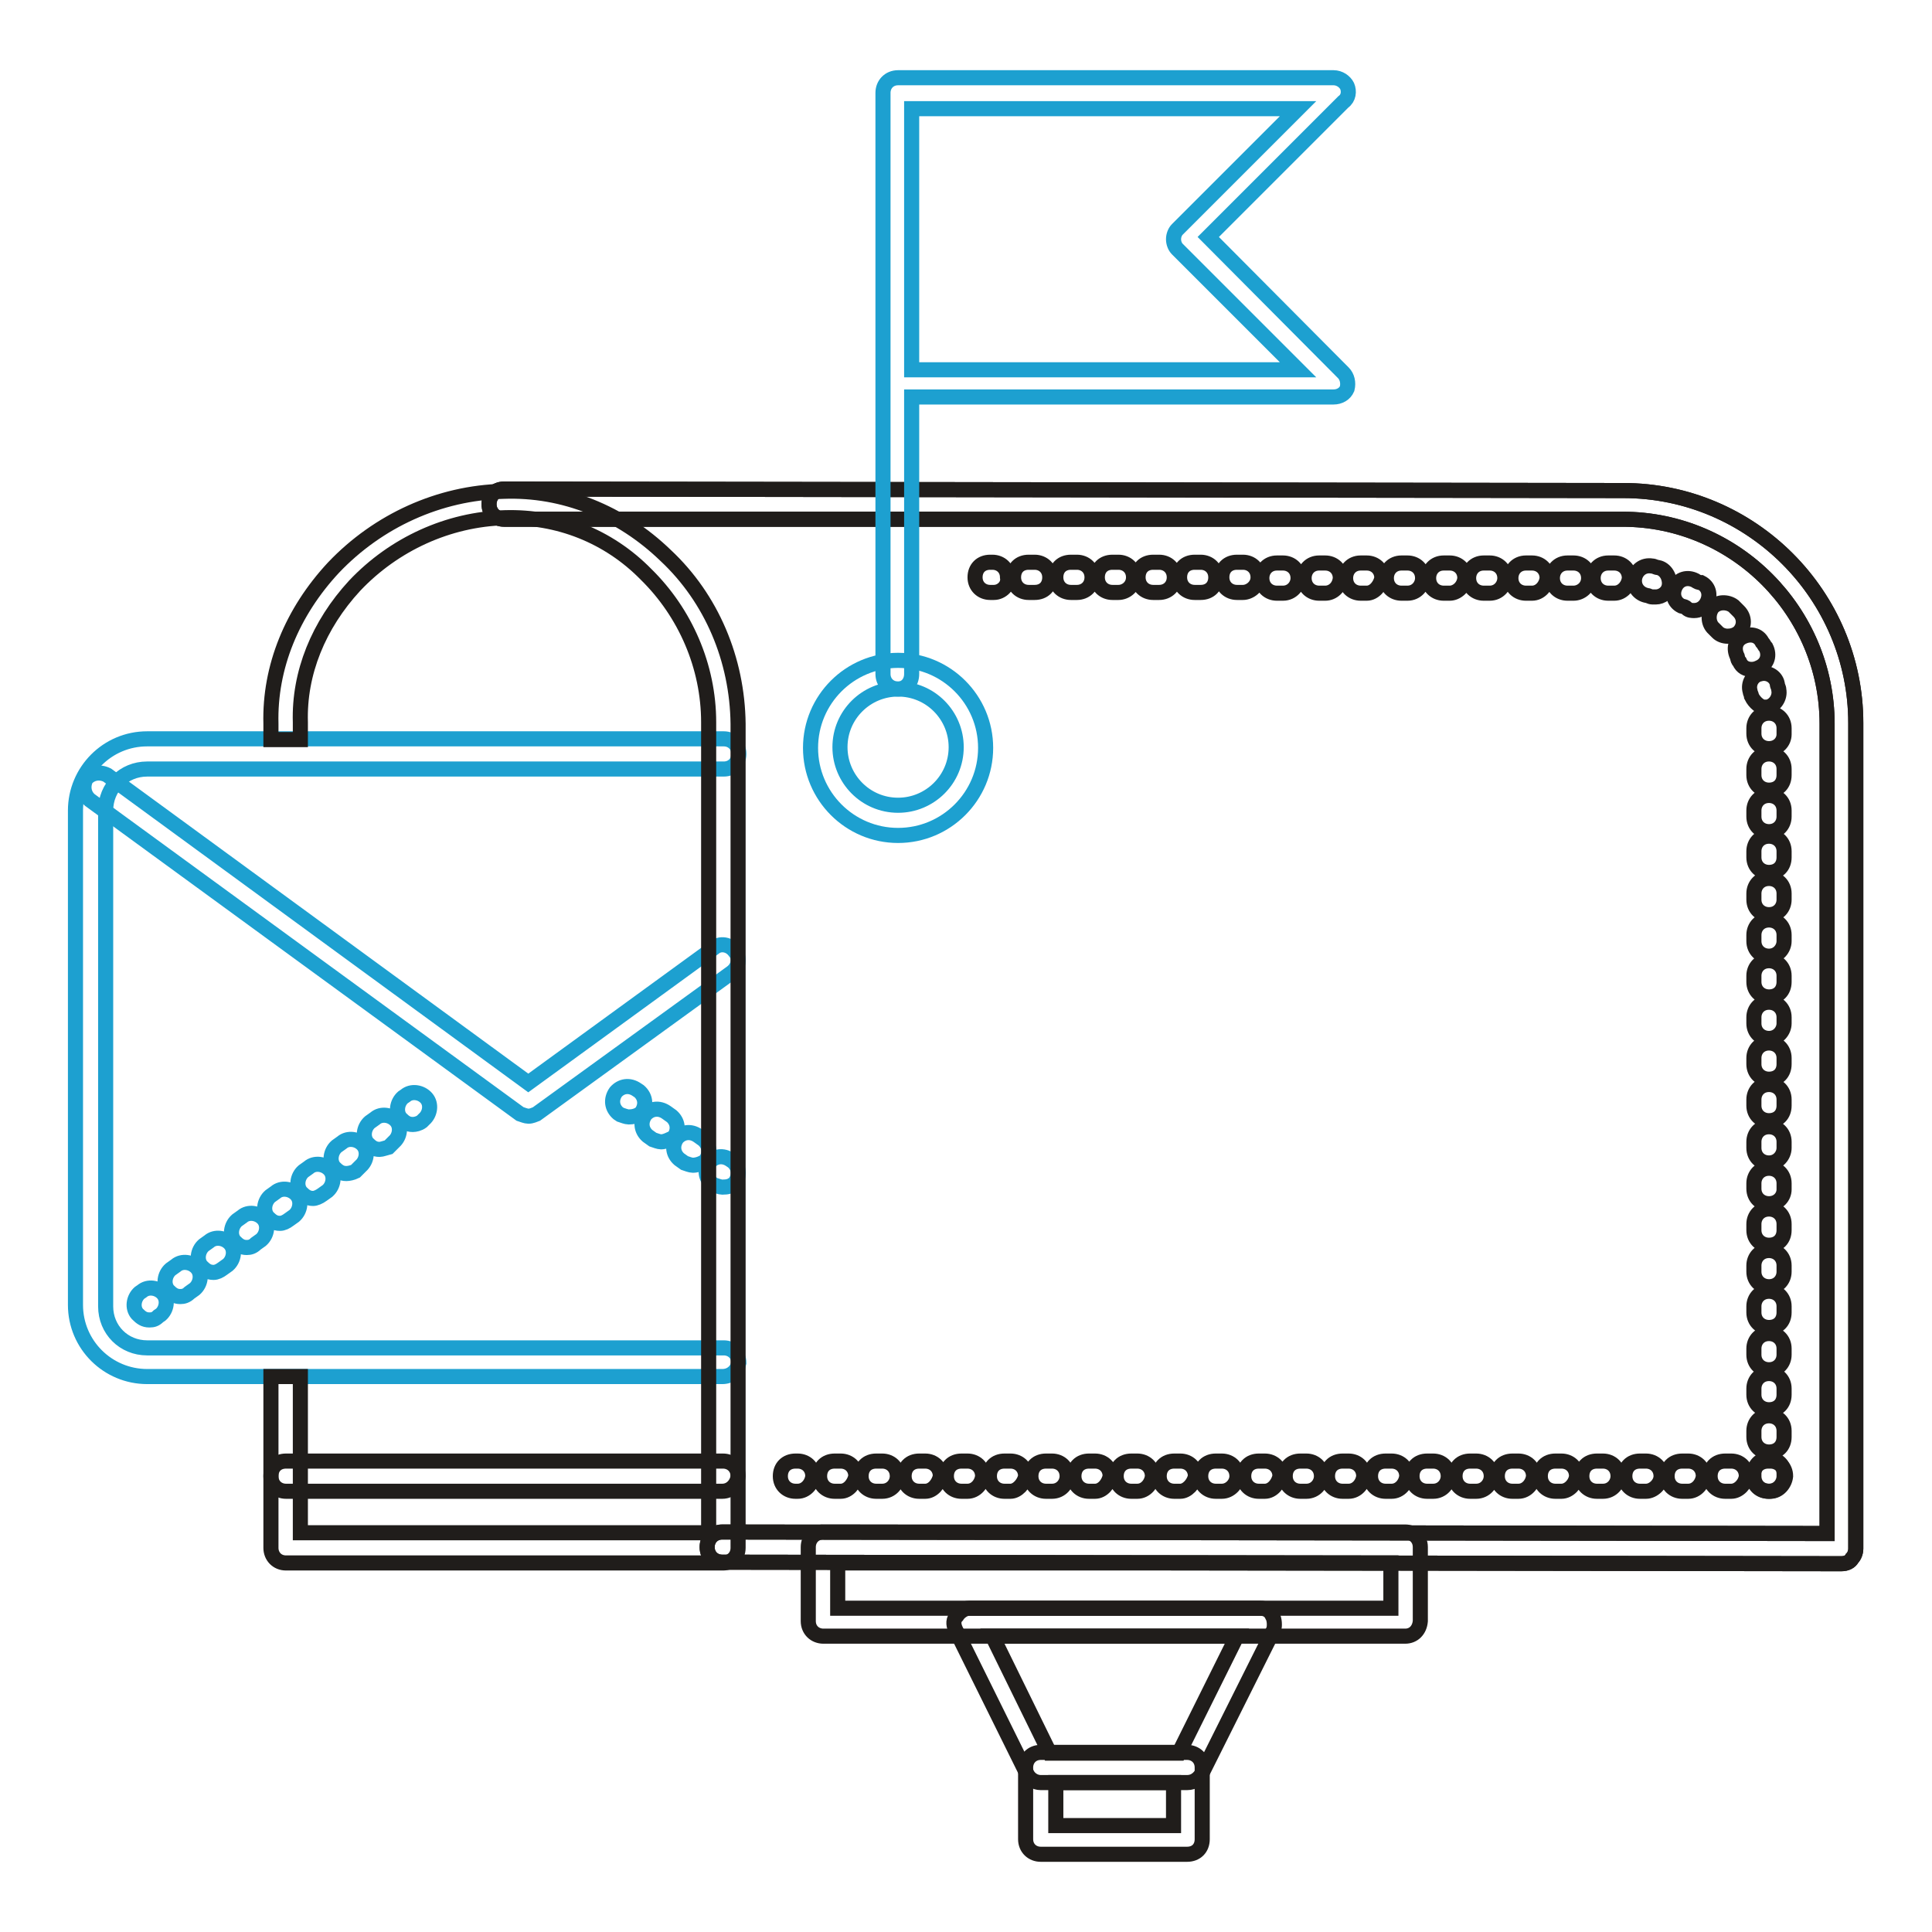
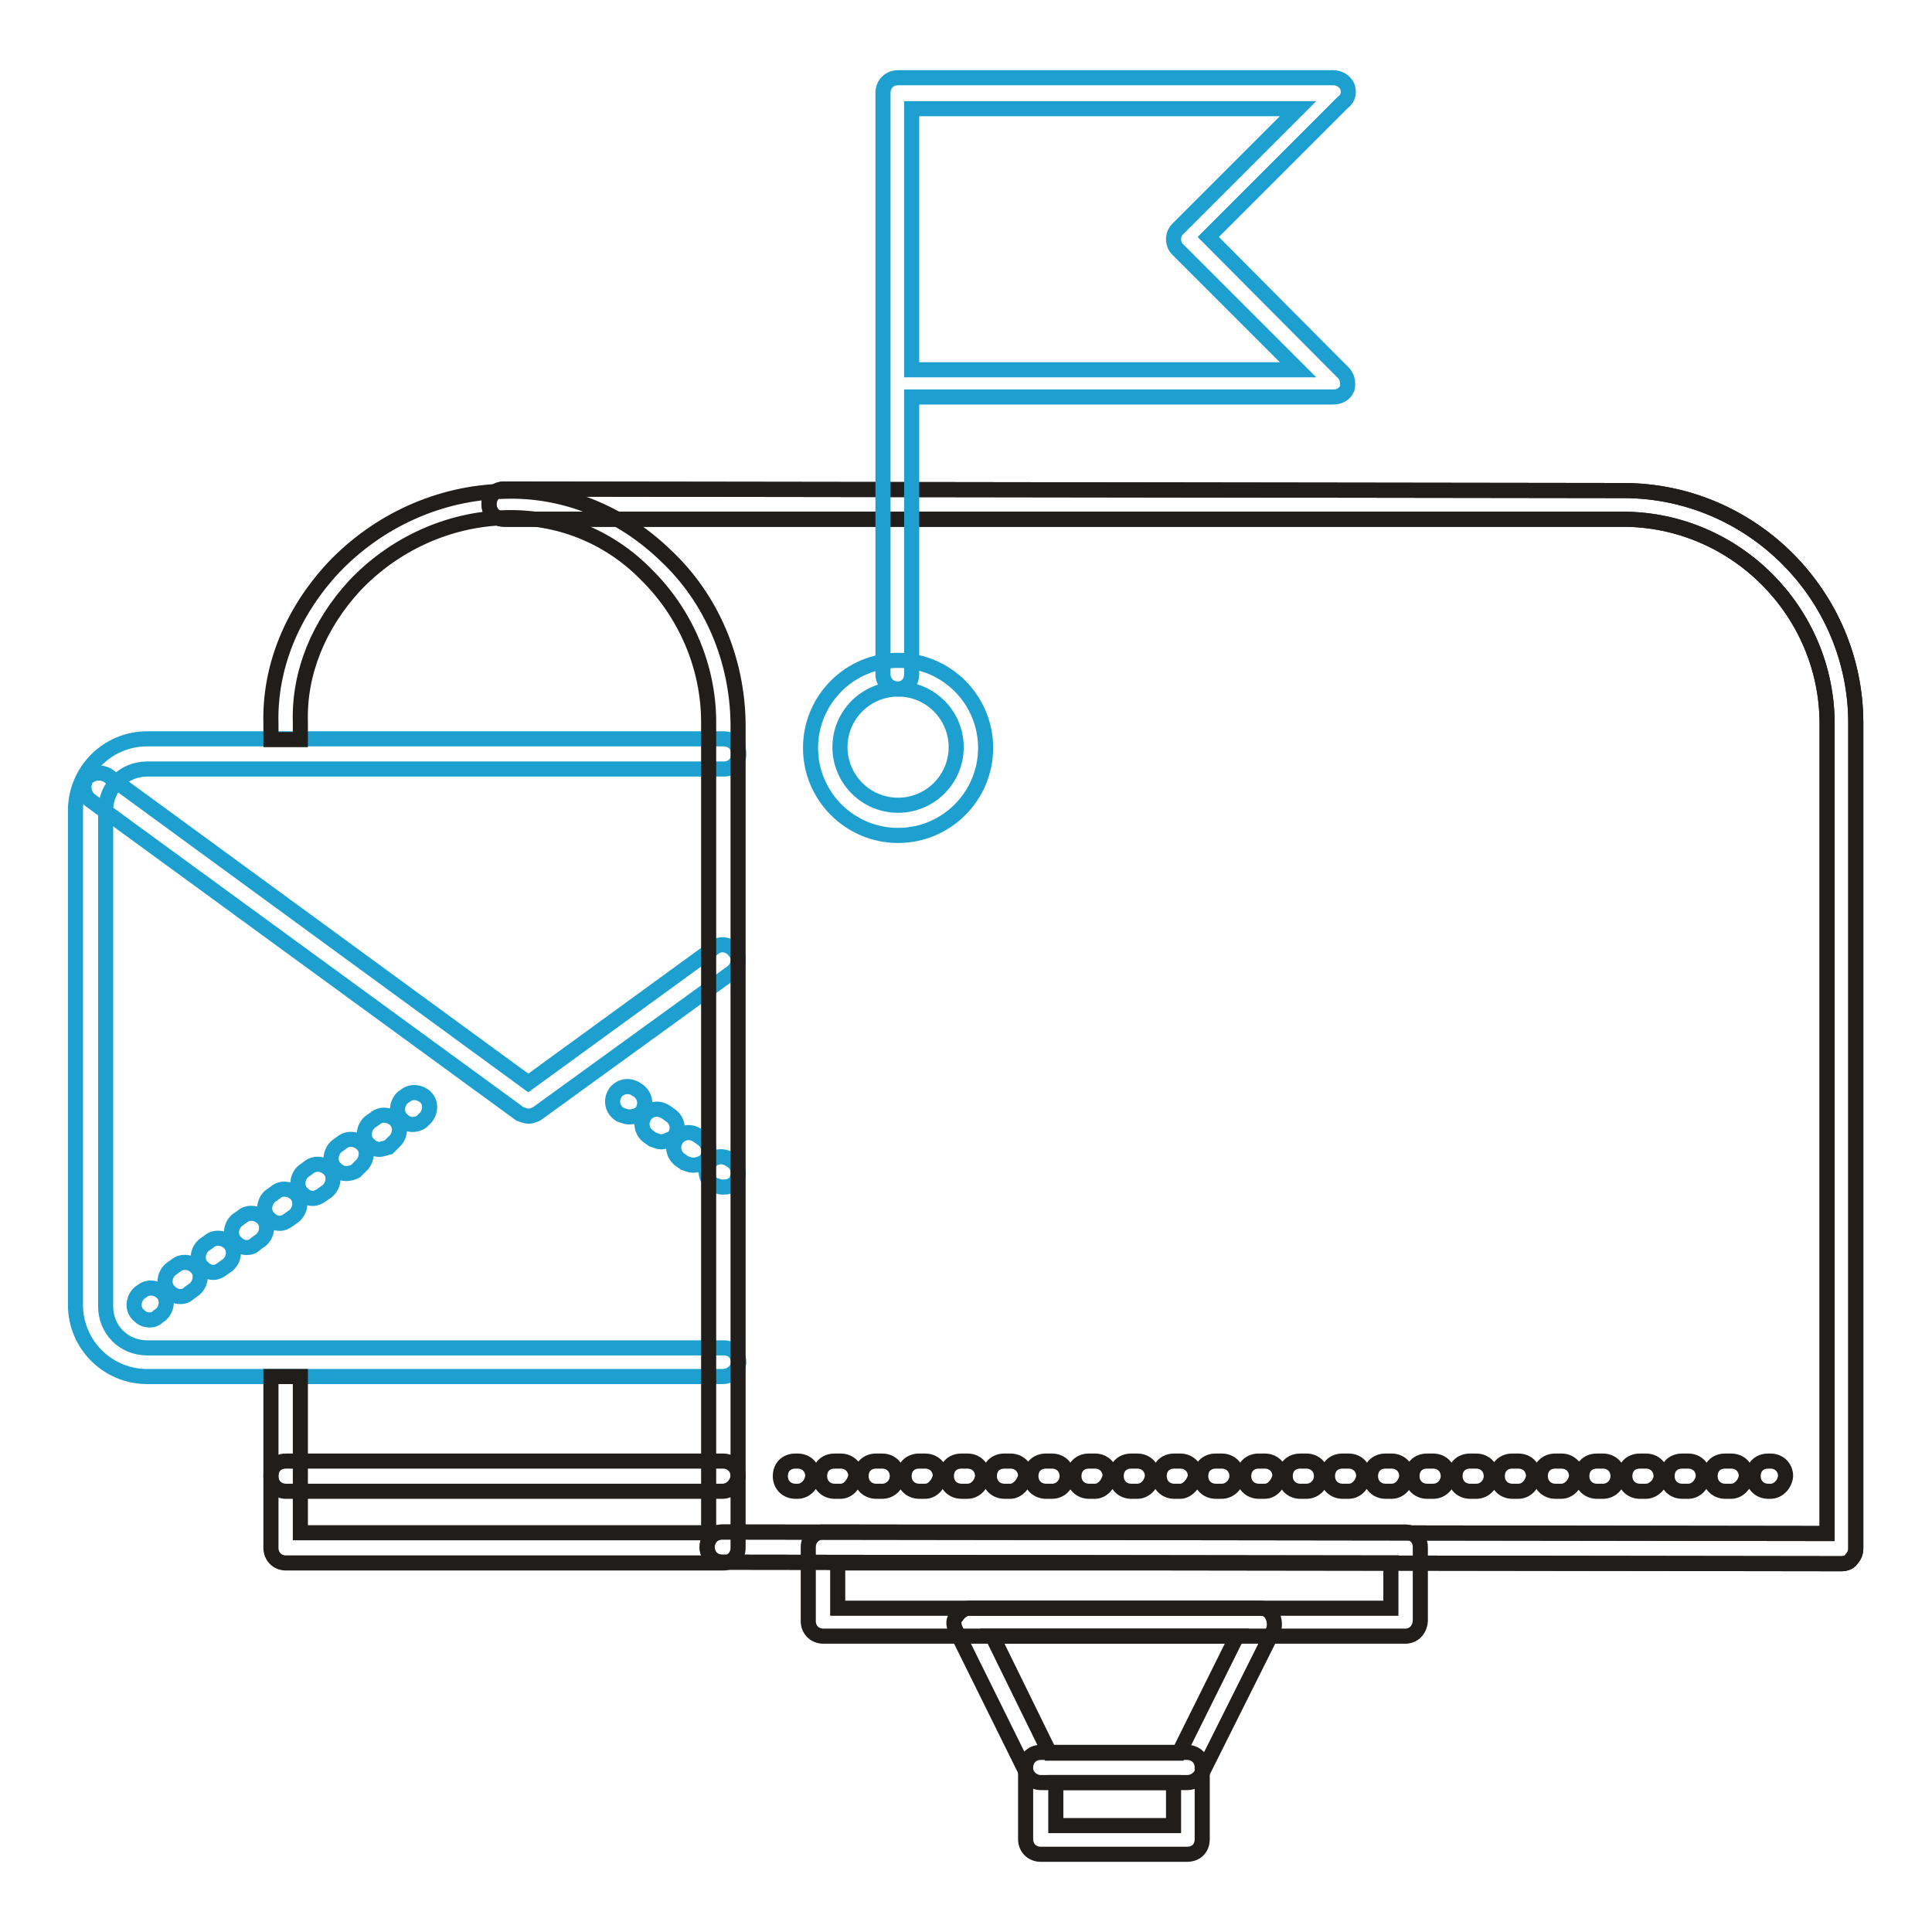
<svg xmlns="http://www.w3.org/2000/svg" version="1.1" x="0px" y="0px" viewBox="0 0 256 256" enable-background="new 0 0 256 256" xml:space="preserve">
  <g>
    <path stroke-width="2" fill-opacity="0" stroke="#1da0d0" d="M95.7,182.4H19.5c-5.2,0-9.5-4.2-9.5-9.5v-65.5c0-5.2,4.2-9.5,9.5-9.5h76.4c1.1,0,2,0.8,2,2 c0,1.1-0.8,2-2,2H19.5c-3.1,0-5.5,2.4-5.5,5.5v65.7c0,3.1,2.4,5.5,5.5,5.5h76.4c1.1,0,2,0.8,2,2C97.7,181.6,96.9,182.4,95.7,182.4z " />
    <path stroke-width="2" fill-opacity="0" stroke="#1da0d0" d="M70,147.9c-0.3,0-0.8-0.2-1.1-0.3l-57-41.6c-0.8-0.7-1-1.8-0.5-2.8c0.7-0.8,1.8-1,2.8-0.5L70,143.5 l24.6-17.9c0.8-0.7,2.1-0.5,2.8,0.5c0.7,0.8,0.5,2.1-0.5,2.8l-25.8,18.7C70.8,147.7,70.5,147.9,70,147.9z M19.8,174.9 c-0.7,0-1.1-0.3-1.6-0.8c-0.7-0.8-0.5-2.1,0.3-2.8l0.3-0.2c0.8-0.7,2.1-0.5,2.8,0.3c0.7,0.8,0.5,2.1-0.3,2.8l-0.3,0.2 C20.6,174.8,20.3,174.9,19.8,174.9z M23.9,171.8c-0.7,0-1.1-0.3-1.6-0.8c-0.7-0.8-0.5-2.1,0.3-2.8l0.7-0.5c0.8-0.7,2.1-0.5,2.8,0.3 s0.5,2.1-0.3,2.8l-0.7,0.5C24.7,171.7,24.3,171.8,23.9,171.8z M28.3,168.6c-0.7,0-1.1-0.3-1.6-0.8c-0.7-0.8-0.5-2.1,0.3-2.8 l0.7-0.5c0.8-0.7,2.1-0.5,2.8,0.3c0.7,0.8,0.5,2.1-0.3,2.8l-0.7,0.5C29.1,168.4,28.7,168.6,28.3,168.6z M32.7,165.3 c-0.7,0-1.1-0.3-1.6-0.8c-0.7-0.8-0.5-2.1,0.3-2.8l0.7-0.5c0.8-0.7,2.1-0.5,2.8,0.3c0.7,0.8,0.5,2.1-0.3,2.8l-0.7,0.5 C33.5,165.2,33.1,165.3,32.7,165.3L32.7,165.3z M37.1,162.1c-0.7,0-1.1-0.3-1.6-0.8c-0.7-0.8-0.5-2.1,0.3-2.8l0.7-0.5 c0.8-0.7,2.1-0.5,2.8,0.3c0.7,0.8,0.5,2.1-0.3,2.8l-0.7,0.5C37.9,161.9,37.5,162.1,37.1,162.1z M41.5,158.8c-0.7,0-1.1-0.3-1.6-0.8 c-0.7-0.8-0.5-2.1,0.3-2.8l0.7-0.5c0.8-0.7,2.1-0.5,2.8,0.3c0.7,0.8,0.5,2.1-0.3,2.8l-0.7,0.5C42.3,158.6,41.8,158.8,41.5,158.8z  M45.9,155.5c-0.7,0-1.1-0.3-1.6-0.8c-0.7-0.8-0.5-2.1,0.3-2.8l0.7-0.5c0.8-0.7,2.1-0.5,2.8,0.3c0.7,0.8,0.5,2.1-0.3,2.8l-0.7,0.7 C46.7,155.4,46.2,155.5,45.9,155.5z M50.3,152.3c-0.7,0-1.1-0.3-1.6-0.8c-0.7-0.8-0.5-2.1,0.3-2.8l0.7-0.5c0.8-0.7,2.1-0.5,2.8,0.3 c0.7,0.8,0.5,2.1-0.3,2.8l-0.7,0.7C51.1,152.1,50.6,152.3,50.3,152.3z M54.7,149c-0.7,0-1.1-0.3-1.6-0.8c-0.7-0.8-0.5-2.1,0.3-2.8 l0.3-0.2c0.8-0.7,2.1-0.5,2.8,0.3c0.7,0.8,0.5,2.1-0.3,2.8l-0.3,0.3C55.5,148.9,55,149,54.7,149z M83.3,148c-0.3,0-0.8-0.2-1.1-0.3 l-0.3-0.2c-0.8-0.7-1-1.8-0.3-2.8c0.7-0.8,1.8-1,2.8-0.3l0.3,0.2c0.8,0.7,1,1.8,0.3,2.8C84.5,147.9,83.8,148,83.3,148z M91.8,154.4 c-0.3,0-0.8-0.2-1.1-0.3l-0.7-0.5c-0.8-0.7-1-1.8-0.3-2.8c0.7-0.8,1.8-1,2.8-0.3l0.7,0.5c0.8,0.7,1,1.8,0.3,2.8 C93,154.2,92.3,154.4,91.8,154.4L91.8,154.4z M87.6,151.3c-0.3,0-0.8-0.2-1.1-0.3l-0.7-0.5c-0.8-0.7-1-1.8-0.3-2.8 c0.7-0.8,1.8-1,2.8-0.3l0.7,0.5c0.8,0.7,1,1.8,0.3,2.8C88.7,151,88.1,151.3,87.6,151.3z M95.7,157.3c-0.3,0-0.8-0.2-1.1-0.3 l-0.3-0.2c-0.8-0.7-1-1.8-0.3-2.8c0.7-0.8,1.8-1,2.8-0.3l0.3,0.2c0.8,0.7,1,1.8,0.3,2.8C96.9,157.2,96.4,157.3,95.7,157.3z" />
    <path stroke-width="2" fill-opacity="0" stroke="#201d1b" d="M88.2,73.6c-5.9-5.7-13.5-8.8-21.5-8.5c-8.5,0.2-16.6,3.9-22.5,10.1c-5.5,5.9-8.5,13.2-8.3,20.7V98h3.9 v-2.3c-0.2-6.5,2.4-12.9,7.2-18.1c5.2-5.5,12.4-8.8,19.9-9c7-0.2,13.7,2.4,18.7,7.5c5.2,5.1,8.3,12.2,8.3,19.6v107.4H39.8v-20.7 h-3.9v22.7c0,1.1,0.8,2,2,2h57.9c1.1,0,2-0.8,2-2V95.9C97.7,87.4,94.3,79.3,88.2,73.6z" />
    <path stroke-width="2" fill-opacity="0" stroke="#201d1b" d="M244,207.2L95.7,207c-1.1,0-2-0.8-2-2c0-1.1,0.8-2,2-2l146.4,0.2V95.9c0-14.8-12.1-27.1-27.1-27.1h-7.2 h-141c-1.1,0-2-0.8-2-2c0-1.1,0.8-2,2-2l148.3,0.2c17,0,30.8,13.9,30.8,30.8v109.4c0,0.5-0.2,1-0.5,1.3 C245.2,206.9,244.7,207.2,244,207.2L244,207.2z" />
    <path stroke-width="2" fill-opacity="0" stroke="#201d1b" d="M244,207.2L95.7,207c-1.1,0-2-0.8-2-2c0-1.1,0.8-2,2-2l146.4,0.2V95.9c0-14.8-12.1-27.1-27.1-27.1h-7.2 h-141c-1.1,0-2-0.8-2-2c0-1.1,0.8-2,2-2l148.3,0.2c17,0,30.8,13.9,30.8,30.8v109.4c0,0.5-0.2,1-0.5,1.3 C245.2,206.9,244.7,207.2,244,207.2L244,207.2z" />
-     <path stroke-width="2" fill-opacity="0" stroke="#201d1b" d="M131.7,78.5h-0.5c-1.1,0-2-0.8-2-2s0.8-2,2-2h0.3c1.1,0,2,0.8,2,2C133.7,77.6,132.7,78.5,131.7,78.5 L131.7,78.5z M234.4,192.4c-1.1,0-2-0.8-2-2v-0.8c0-1.1,0.8-2,2-2c1.1,0,2,0.8,2,2v0.8C236.4,191.6,235.6,192.4,234.4,192.4z  M234.4,186.8c-1.1,0-2-0.8-2-2v-0.8c0-1.1,0.8-2,2-2c1.1,0,2,0.8,2,2v0.8C236.4,186,235.6,186.8,234.4,186.8z M234.4,181.5 c-1.1,0-2-0.8-2-2v-0.8c0-1.1,0.8-2,2-2c1.1,0,2,0.8,2,2v0.8C236.4,180.6,235.6,181.5,234.4,181.5z M234.4,175.9c-1.1,0-2-0.8-2-2 v-0.8c0-1.1,0.8-2,2-2c1.1,0,2,0.8,2,2v0.8C236.4,175.1,235.6,175.9,234.4,175.9z M234.4,170.5c-1.1,0-2-0.8-2-2v-0.8 c0-1.1,0.8-2,2-2c1.1,0,2,0.8,2,2v0.8C236.4,169.6,235.6,170.5,234.4,170.5z M234.4,165c-1.1,0-2-0.8-2-2v-0.8c0-1.1,0.8-2,2-2 c1.1,0,2,0.8,2,2v0.8C236.4,164.2,235.6,165,234.4,165z M234.4,159.5c-1.1,0-2-0.8-2-2v-0.7c0-1.1,0.8-2,2-2c1.1,0,2,0.8,2,2v0.8 C236.4,158.6,235.6,159.5,234.4,159.5z M234.4,154.1c-1.1,0-2-0.8-2-2v-0.8c0-1.1,0.8-2,2-2c1.1,0,2,0.8,2,2v0.8 C236.4,153.1,235.6,154.1,234.4,154.1z M234.4,148.5c-1.1,0-2-0.8-2-2v-0.8c0-1.1,0.8-2,2-2c1.1,0,2,0.8,2,2v0.8 C236.4,147.7,235.6,148.5,234.4,148.5z M234.4,143c-1.1,0-2-0.8-2-2v-0.8c0-1.1,0.8-2,2-2c1.1,0,2,0.8,2,2v0.8 C236.4,142.2,235.6,143,234.4,143z M234.4,137.6c-1.1,0-2-0.8-2-2v-0.8c0-1.1,0.8-2,2-2c1.1,0,2,0.8,2,2v0.8 C236.4,136.6,235.6,137.6,234.4,137.6z M234.4,132.1c-1.1,0-2-0.8-2-2v-0.8c0-1.1,0.8-2,2-2c1.1,0,2,0.8,2,2v0.8 C236.4,131.3,235.6,132.1,234.4,132.1z M234.4,126.7c-1.1,0-2-0.8-2-2v-0.8c0-1.1,0.8-2,2-2c1.1,0,2,0.8,2,2v0.8 C236.4,125.7,235.6,126.7,234.4,126.7z M234.4,121.2c-1.1,0-2-0.8-2-2v-0.8c0-1.1,0.8-2,2-2c1.1,0,2,0.8,2,2v0.8 C236.4,120.3,235.6,121.2,234.4,121.2z M234.4,115.6c-1.1,0-2-0.8-2-2v-0.8c0-1.1,0.8-2,2-2c1.1,0,2,0.8,2,2v0.8 C236.4,114.8,235.6,115.6,234.4,115.6L234.4,115.6z M234.4,110.2c-1.1,0-2-0.8-2-2v-0.8c0-1.1,0.8-2,2-2c1.1,0,2,0.8,2,2v0.8 C236.4,109.3,235.6,110.2,234.4,110.2z M234.4,104.7c-1.1,0-2-0.8-2-2v-0.8c0-1.1,0.8-2,2-2c1.1,0,2,0.8,2,2v0.8 C236.4,103.9,235.6,104.7,234.4,104.7z M234.4,99.2c-1.1,0-2-0.8-2-2v-0.7c0-1.1,0.8-2,2-2c1.1,0,2,0.8,2,2v0.8 C236.4,98.3,235.6,99.2,234.4,99.2L234.4,99.2z M234.1,93.8c-0.8,0-1.6-0.7-2-1.5c0-0.2-0.2-0.5-0.2-0.7c-0.3-1,0.3-2.1,1.3-2.3 c1-0.3,2.1,0.3,2.3,1.3c0,0.3,0.2,0.5,0.2,0.8c0.2,1-0.5,2.1-1.5,2.3H234.1z M232.1,88.7c-0.7,0-1.3-0.3-1.6-1 c-0.2-0.2-0.2-0.3-0.3-0.7c-0.5-1-0.3-2.1,0.7-2.6c1-0.5,2.1-0.3,2.6,0.7c0.2,0.2,0.3,0.5,0.5,0.7c0.5,1,0.2,2.1-0.8,2.6 C232.8,88.6,232.5,88.7,232.1,88.7L232.1,88.7z M228.9,84.3c-0.5,0-1-0.2-1.3-0.5l-0.5-0.5c-0.8-0.7-0.8-2-0.2-2.8 c0.7-0.8,2-0.8,2.8-0.2l0.7,0.7c0.8,0.8,0.8,2,0,2.8C229.9,84.2,229.4,84.3,228.9,84.3z M224.5,80.9c-0.3,0-0.7,0-1-0.3 c-0.2-0.2-0.3-0.2-0.7-0.3c-1-0.5-1.3-1.6-0.8-2.6c0.5-1,1.6-1.3,2.6-0.8c0.3,0.2,0.5,0.3,0.8,0.3c1,0.5,1.3,1.6,0.8,2.6 C225.8,80.6,225.1,80.9,224.5,80.9z M219.4,79.1h-0.5c-0.2,0-0.5-0.2-0.7-0.2c-1-0.2-1.8-1.1-1.6-2.3c0.2-1,1.1-1.8,2.3-1.6 c0.3,0,0.5,0.2,0.8,0.2c1,0.2,1.6,1.3,1.5,2.3C221.1,78.5,220.2,79.1,219.4,79.1L219.4,79.1z M213.9,78.6h-0.8c-1.1,0-2-0.8-2-2 c0-1.1,0.8-2,2-2h0.8c1.1,0,2,0.8,2,2C215.8,77.6,215,78.6,213.9,78.6z M208.5,78.6h-0.8c-1.1,0-2-0.8-2-2c0-1.1,0.8-2,2-2h0.8 c1.1,0,2,0.8,2,2C210.5,77.8,209.5,78.6,208.5,78.6z M203,78.6h-0.8c-1.1,0-2-0.8-2-2c0-1.1,0.8-2,2-2h0.8c1.1,0,2,0.8,2,2 C204.9,77.6,204.1,78.6,203,78.6z M197.4,78.6h-0.8c-1.1,0-2-0.8-2-2c0-1.1,0.8-2,2-2h0.8c1.1,0,2,0.8,2,2 C199.4,77.6,198.6,78.6,197.4,78.6z M192.1,78.6h-0.8c-1.1,0-2-0.8-2-2c0-1.1,0.8-2,2-2h0.8c1.1,0,2,0.8,2,2 C194,77.8,193,78.6,192.1,78.6z M186.5,78.6h-0.8c-1.1,0-2-0.8-2-2c0-1.1,0.8-2,2-2h0.8c1.1,0,2,0.8,2,2 C188.5,77.6,187.7,78.6,186.5,78.6z M181.1,78.6h-0.8c-1.1,0-2-0.8-2-2c0-1.1,0.8-2,2-2h0.8c1.1,0,2,0.8,2,2 C182.9,77.6,182.1,78.6,181.1,78.6z M175.6,78.6h-0.8c-1.1,0-2-0.8-2-2c0-1.1,0.8-2,2-2h0.8c1.1,0,2,0.8,2,2 C177.5,77.8,176.6,78.6,175.6,78.6z M170,78.6h-0.8c-1.1,0-2-0.8-2-2c0-1.1,0.8-2,2-2h0.8c1.1,0,2,0.8,2,2 C172,77.6,171.2,78.6,170,78.6z M164.7,78.5h-0.8c-1.1,0-2-0.8-2-2s0.8-2,2-2h0.8c1.1,0,2,0.8,2,2S165.6,78.5,164.7,78.5z  M159.1,78.5h-0.8c-1.1,0-2-0.8-2-2s0.8-2,2-2h0.8c1.1,0,2,0.8,2,2S160.3,78.5,159.1,78.5z M153.6,78.5h-0.8c-1.1,0-2-0.8-2-2 s0.8-2,2-2h0.8c1.1,0,2,0.8,2,2S154.7,78.5,153.6,78.5z M148.2,78.5h-0.8c-1.1,0-2-0.8-2-2s0.8-2,2-2h0.8c1.1,0,2,0.8,2,2 S149.2,78.5,148.2,78.5z M142.7,78.5h-0.8c-1.1,0-2-0.8-2-2s0.8-2,2-2h0.8c1.1,0,2,0.8,2,2S143.8,78.5,142.7,78.5z M137.1,78.5 h-0.8c-1.1,0-2-0.8-2-2s0.8-2,2-2h0.8c1.1,0,2,0.8,2,2S138.3,78.5,137.1,78.5z M234.4,197.6c-1.1,0-2-0.8-2-2v-0.3c0-1.1,0.8-2,2-2 c1.1,0,2,0.8,2,2v0.3C236.4,196.6,235.6,197.6,234.4,197.6z" />
    <path stroke-width="2" fill-opacity="0" stroke="#1da0d0" d="M119,110.7c-6.4,0-11.6-5.2-11.6-11.6c0-6.4,5.2-11.6,11.6-11.6c6.4,0,11.6,5.2,11.6,11.6 C130.6,105.5,125.4,110.7,119,110.7z M119,91.3c-4.2,0-7.7,3.4-7.7,7.7c0,4.2,3.4,7.7,7.7,7.7c4.2,0,7.7-3.4,7.7-7.7 C126.7,94.8,123.3,91.3,119,91.3z" />
    <path stroke-width="2" fill-opacity="0" stroke="#1da0d0" d="M119,91.3c-1.1,0-2-0.8-2-2V12.3c0-1.1,0.8-2,2-2h57.7c0.8,0,1.5,0.5,1.8,1.1c0.3,0.7,0.2,1.6-0.5,2.1 l-17.9,17.9L178,49.4c0.5,0.5,0.7,1.3,0.5,2.1c-0.3,0.7-1,1.1-1.8,1.1h-55.9v36.7C120.8,90.5,120,91.3,119,91.3z M120.8,49H172 l-16-16c-0.3-0.3-0.5-0.8-0.5-1.3c0-0.5,0.2-1,0.5-1.3l16-16h-51.2V49z" />
    <path stroke-width="2" fill-opacity="0" stroke="#201d1b" d="M105.7,197.6h-0.3c-1.1,0-2-0.8-2-2s0.8-2,2-2h0.3c1.1,0,2,0.8,2,2C107.6,196.6,106.8,197.6,105.7,197.6z  M229.4,197.6h-0.8c-1.1,0-2-0.8-2-2s0.8-2,2-2h0.8c1.1,0,2,0.8,2,2C231.3,196.6,230.4,197.6,229.4,197.6z M223.7,197.6h-0.8 c-1.1,0-2-0.8-2-2s0.8-2,2-2h0.8c1.1,0,2,0.8,2,2C225.6,196.6,224.8,197.6,223.7,197.6z M218.1,197.6h-0.8c-1.1,0-2-0.8-2-2 s0.8-2,2-2h0.8c1.1,0,2,0.8,2,2C220.1,196.6,219.1,197.6,218.1,197.6z M212.4,197.6h-0.8c-1.1,0-2-0.8-2-2s0.8-2,2-2h0.8 c1.1,0,2,0.8,2,2C214.4,196.6,213.6,197.6,212.4,197.6z M206.9,197.6h-0.8c-1.1,0-2-0.8-2-2s0.8-2,2-2h0.8c1.1,0,2,0.8,2,2 C208.8,196.6,207.9,197.6,206.9,197.6z M201.2,197.6h-0.8c-1.1,0-2-0.8-2-2s0.8-2,2-2h0.8c1.1,0,2,0.8,2,2 C203.1,196.6,202.3,197.6,201.2,197.6z M195.6,197.6h-0.8c-1.1,0-2-0.8-2-2s0.8-2,2-2h0.8c1.1,0,2,0.8,2,2 C197.6,196.6,196.8,197.6,195.6,197.6z M189.9,197.6h-0.8c-1.1,0-2-0.8-2-2s0.8-2,2-2h0.8c1.1,0,2,0.8,2,2 C191.9,196.6,191.1,197.6,189.9,197.6z M184.4,197.6h-0.8c-1.1,0-2-0.8-2-2s0.8-2,2-2h0.8c1.1,0,2,0.8,2,2 C186.3,196.6,185.5,197.6,184.4,197.6z M178.7,197.6h-0.8c-1.1,0-2-0.8-2-2s0.8-2,2-2h0.8c1.1,0,2,0.8,2,2 C180.6,196.6,179.8,197.6,178.7,197.6z M173.1,197.6h-0.8c-1.1,0-2-0.8-2-2s0.8-2,2-2h0.8c1.1,0,2,0.8,2,2 C175.1,196.6,174.3,197.6,173.1,197.6z M167.6,197.6h-0.8c-1.1,0-2-0.8-2-2s0.8-2,2-2h0.8c1.1,0,2,0.8,2,2 C169.4,196.6,168.6,197.6,167.6,197.6z M161.9,197.6h-0.8c-1.1,0-2-0.8-2-2s0.8-2,2-2h0.8c1.1,0,2,0.8,2,2 C163.9,196.6,163,197.6,161.9,197.6z M156.4,197.6h-0.8c-1.1,0-2-0.8-2-2s0.8-2,2-2h0.8c1.1,0,2,0.8,2,2 C158.2,196.6,157.3,197.6,156.4,197.6z M150.7,197.6h-0.8c-1.1,0-2-0.8-2-2s0.8-2,2-2h0.8c1.1,0,2,0.8,2,2 C152.6,196.6,151.8,197.6,150.7,197.6z M145.1,197.6h-0.8c-1.1,0-2-0.8-2-2s0.8-2,2-2h0.8c1.1,0,2,0.8,2,2 C146.9,196.6,146.1,197.6,145.1,197.6L145.1,197.6z M139.4,197.6h-0.8c-1.1,0-2-0.8-2-2s0.8-2,2-2h0.8c1.1,0,2,0.8,2,2 C141.4,196.6,140.6,197.6,139.4,197.6z M133.9,197.6h-0.8c-1.1,0-2-0.8-2-2s0.8-2,2-2h0.8c1.1,0,2,0.8,2,2 C135.7,196.6,134.8,197.6,133.9,197.6z M128.2,197.6h-0.8c-1.1,0-2-0.8-2-2s0.8-2,2-2h0.8c1.1,0,2,0.8,2,2 C130.1,196.6,129.3,197.6,128.2,197.6z M122.6,197.6h-0.8c-1.1,0-2-0.8-2-2s0.8-2,2-2h0.8c1.1,0,2,0.8,2,2 C124.4,196.6,123.6,197.6,122.6,197.6z M116.9,197.6h-0.8c-1.1,0-2-0.8-2-2s0.8-2,2-2h0.8c1.1,0,2,0.8,2,2 C118.9,196.6,118.1,197.6,116.9,197.6z M111.4,197.6h-0.8c-1.1,0-2-0.8-2-2s0.8-2,2-2h0.8c1.1,0,2,0.8,2,2 C113.2,196.6,112.4,197.6,111.4,197.6z M234.6,197.6h-0.3c-1.1,0-2-0.8-2-2s0.8-2,2-2h0.3c1.1,0,2,0.8,2,2 C236.5,196.6,235.7,197.6,234.6,197.6z" />
    <path stroke-width="2" fill-opacity="0" stroke="#201d1b" d="M95.7,197.6H37.9c-1.1,0-2-0.8-2-2s0.8-2,2-2h57.9c1.1,0,2,0.8,2,2C97.7,196.6,96.9,197.6,95.7,197.6z  M186.2,216.8h-77.1c-1.1,0-2-0.8-2-2v-9.8c0-1.1,0.8-2,2-2h77.1c1.1,0,2,0.8,2,2v9.8C188.1,216,187.3,216.8,186.2,216.8z  M111,213.1h73.3v-6H111V213.1z" />
    <path stroke-width="2" fill-opacity="0" stroke="#201d1b" d="M157.3,236.2h-19.4c-0.8,0-1.5-0.5-1.8-1.1l-9.5-19.2c-0.3-0.7-0.3-1.3,0.2-1.8c0.3-0.5,1-1,1.6-1H167 c0.7,0,1.3,0.3,1.6,1c0.3,0.5,0.3,1.3,0.2,1.8l-9.6,19.2C158.8,235.7,158.2,236.2,157.3,236.2z M139.1,232.3h17.1l7.7-15.5h-32.4 L139.1,232.3z" />
    <path stroke-width="2" fill-opacity="0" stroke="#201d1b" d="M157.3,245.7h-19.4c-1.1,0-2-0.8-2-2v-9.5c0-1.1,0.8-2,2-2h19.4c1.1,0,2,0.8,2,2v9.5 C159.3,244.9,158.5,245.7,157.3,245.7z M139.9,241.9h15.6v-5.7h-15.6V241.9z" />
  </g>
</svg>